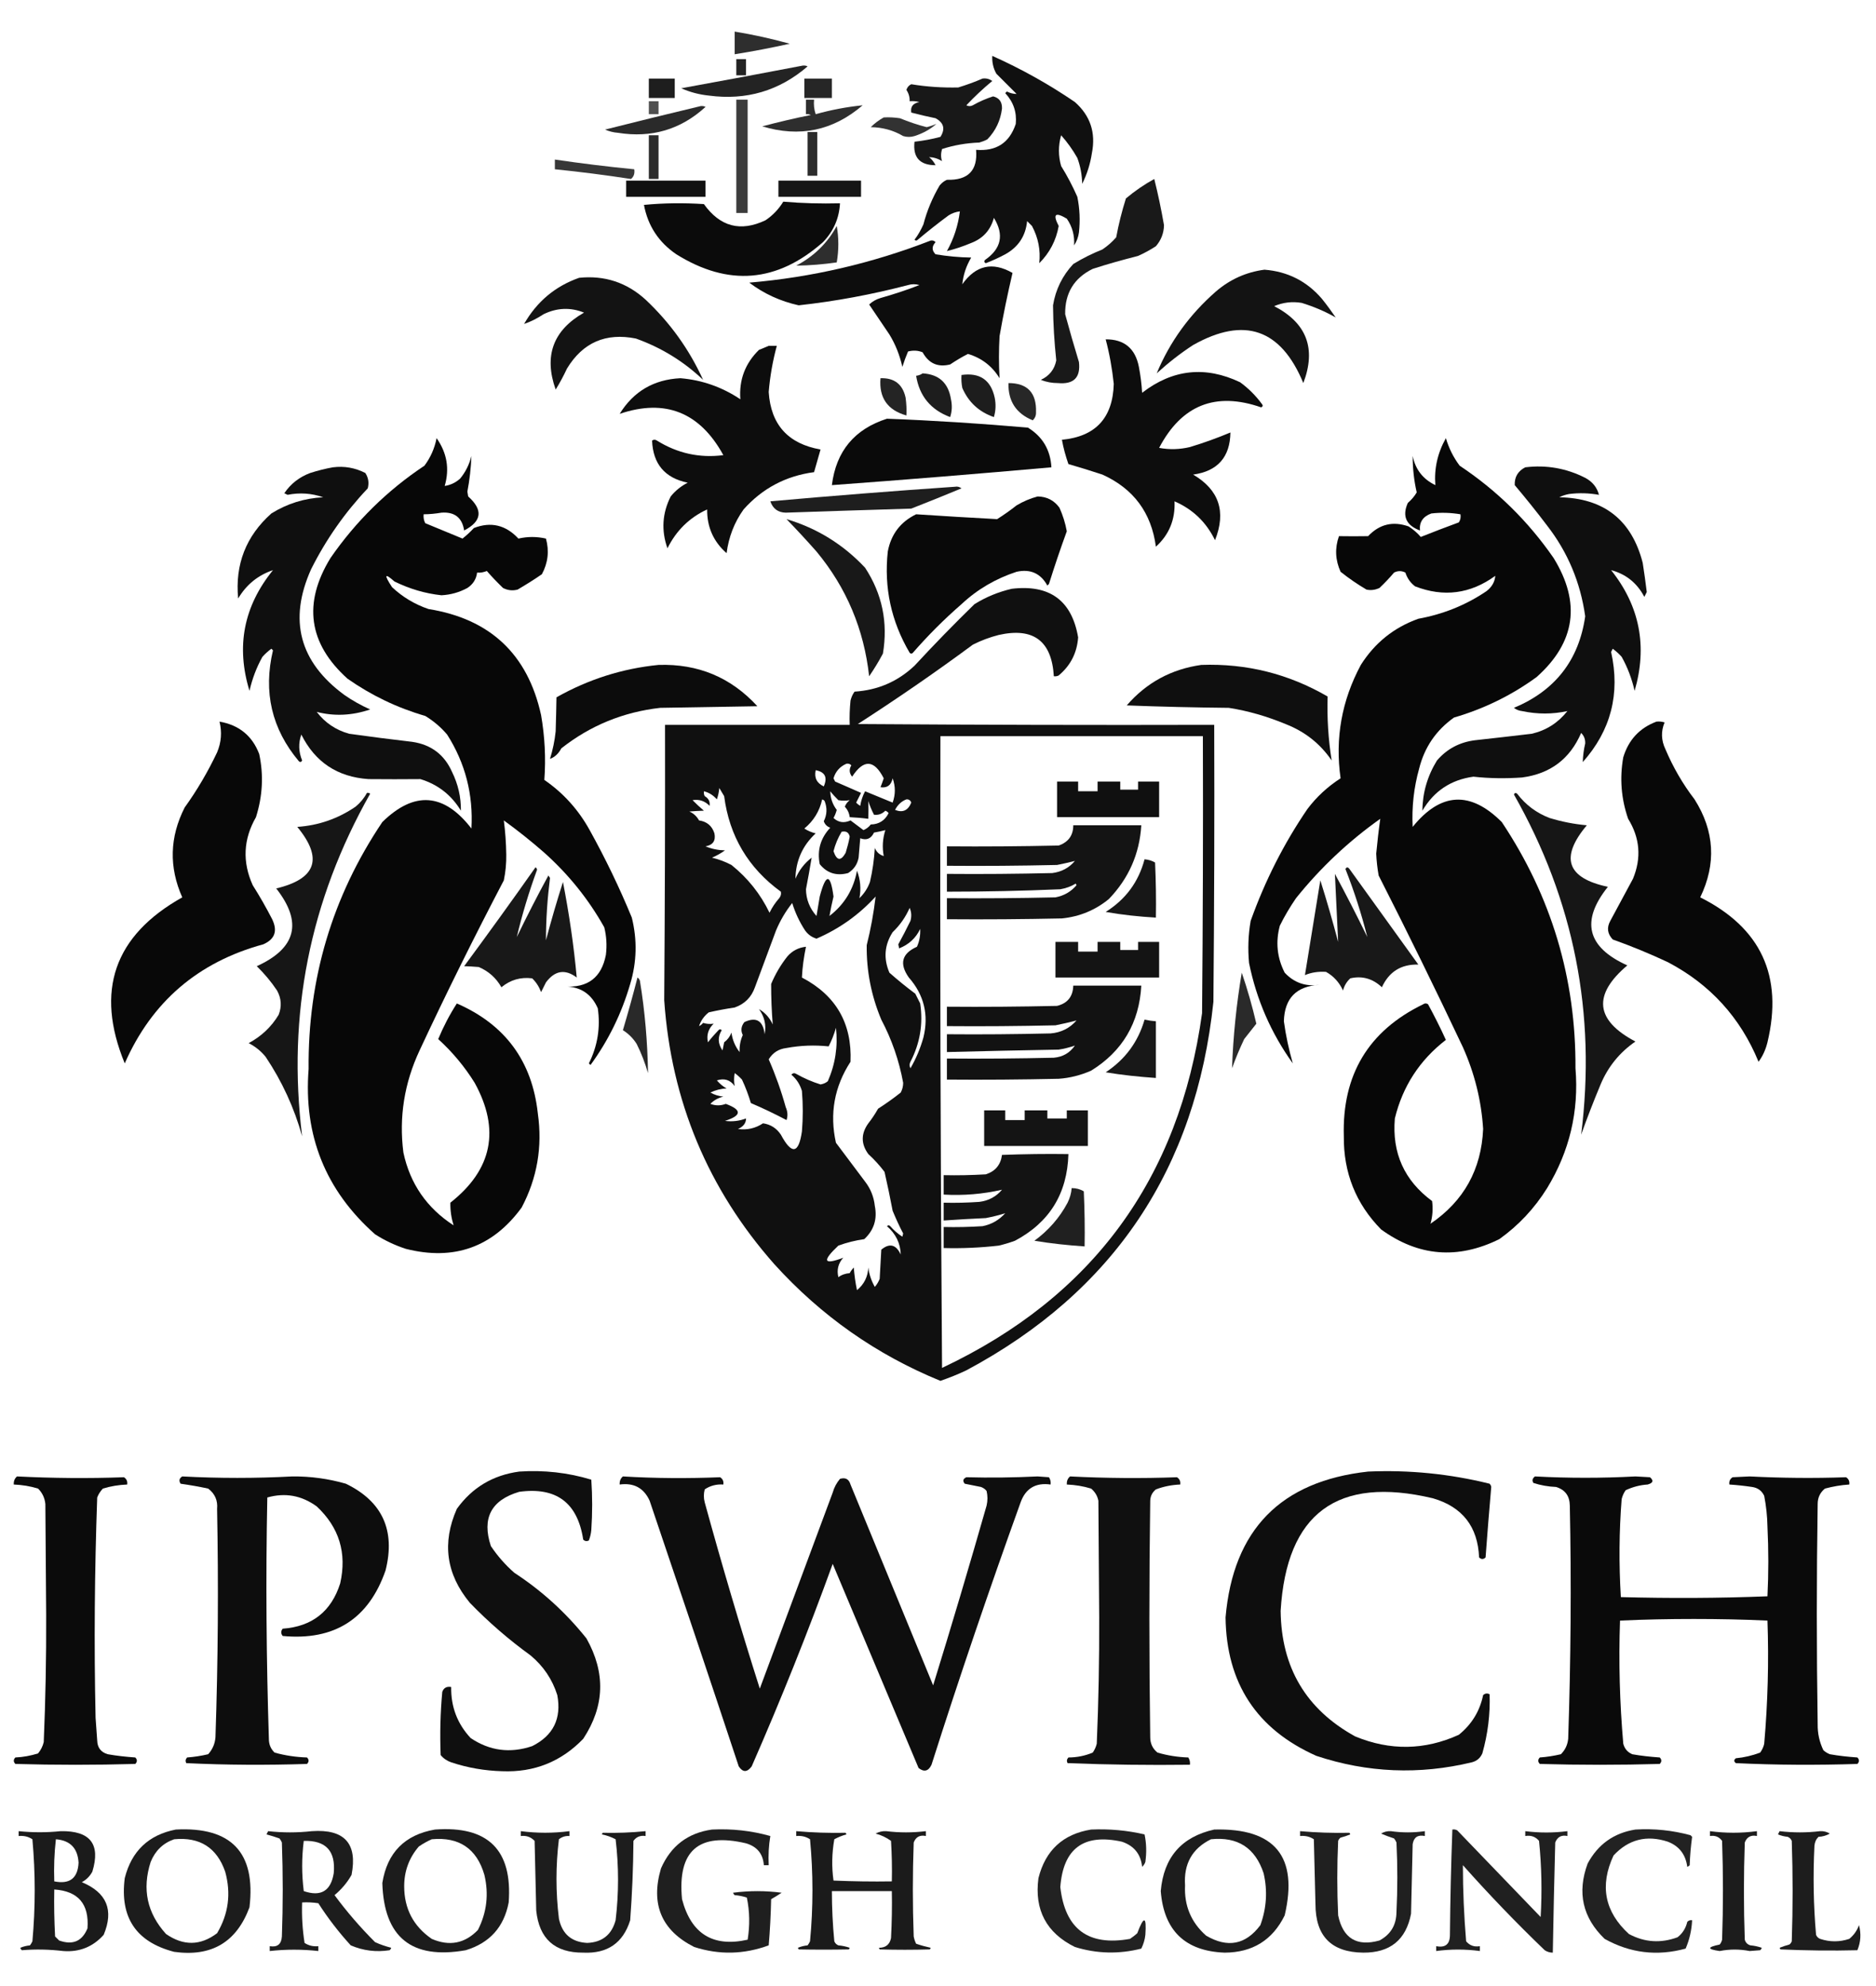
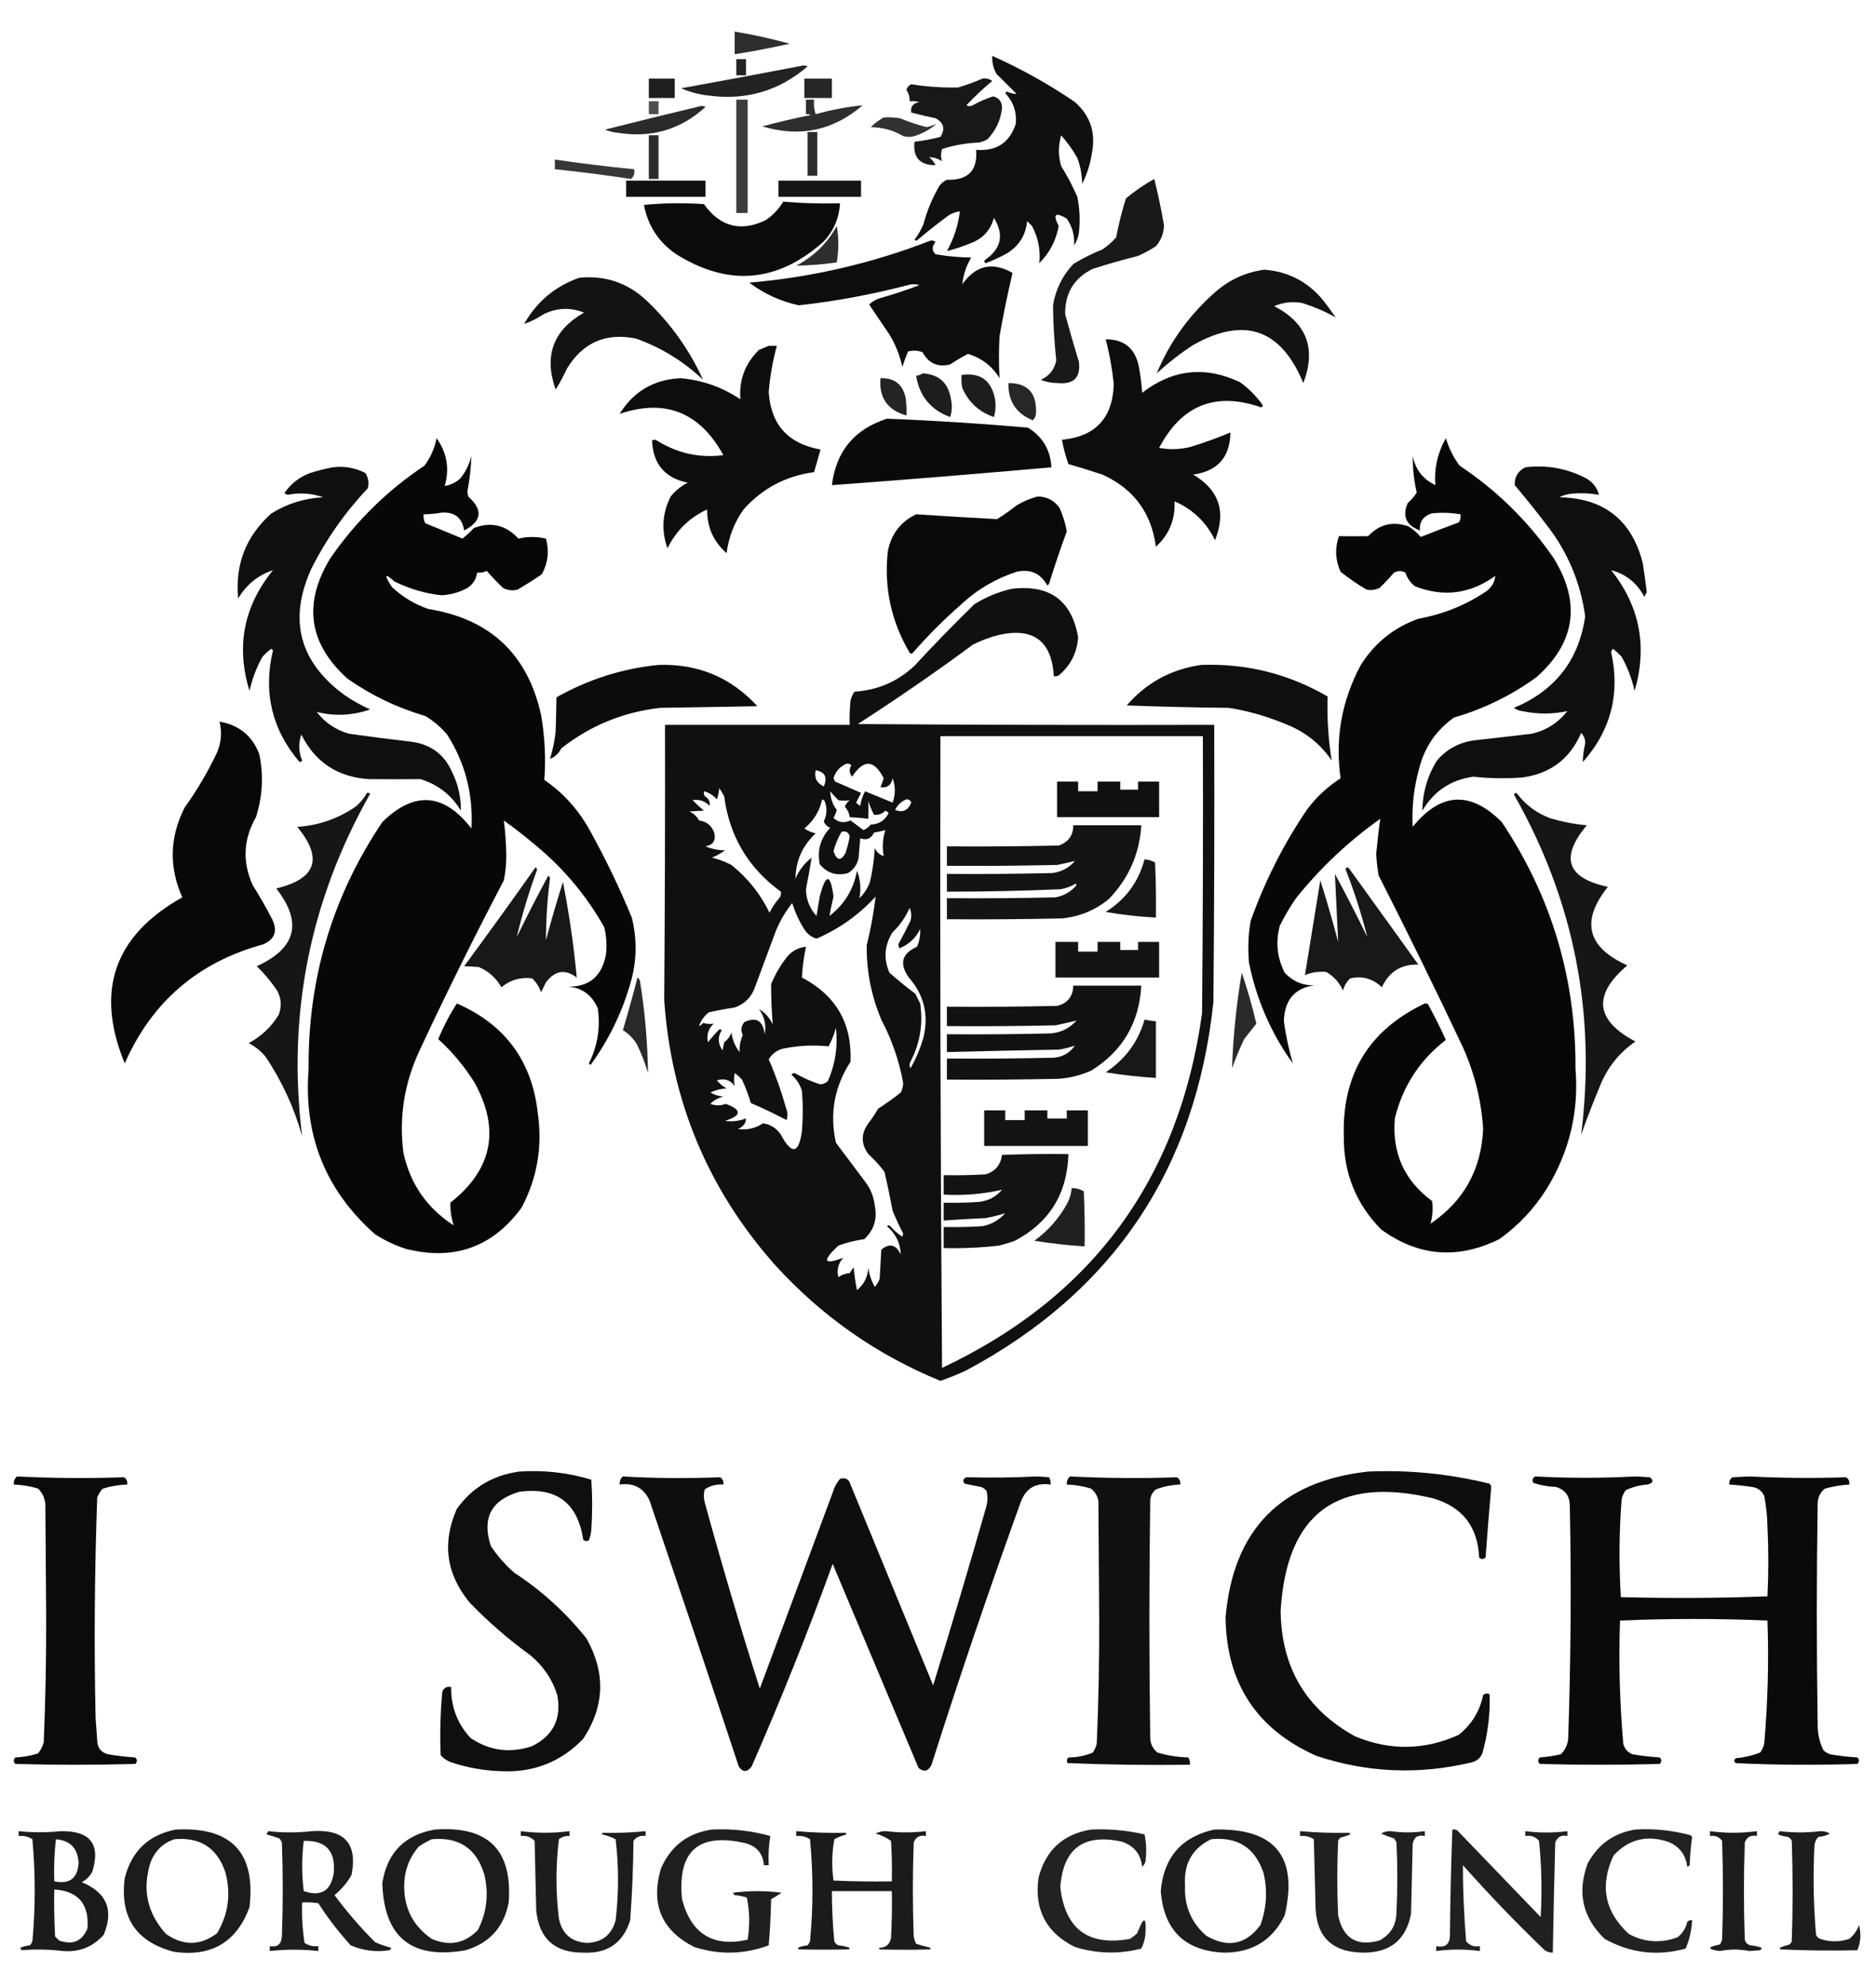
<svg xmlns="http://www.w3.org/2000/svg" version="1.1" id="Layer_1" x="0px" y="0px" viewBox="0 0 1158 1226" style="enable-background:new 0 0 1158 1226;" xml:space="preserve">
  <style type="text/css">
	.st0{opacity:0.818;fill-rule:evenodd;clipRule:evenodd;enable-background:new    ;}
	.st1{opacity:0.937;fill-rule:evenodd;clipRule:evenodd;enable-background:new    ;}
	.st2{opacity:0.86;fill-rule:evenodd;clipRule:evenodd;enable-background:new    ;}
	.st3{opacity:0.862;fill-rule:evenodd;clipRule:evenodd;enable-background:new    ;}
	.st4{opacity:0.879;fill-rule:evenodd;clipRule:evenodd;enable-background:new    ;}
	.st5{opacity:0.85;fill-rule:evenodd;clipRule:evenodd;enable-background:new    ;}
	.st6{opacity:0.904;fill-rule:evenodd;clipRule:evenodd;enable-background:new    ;}
	.st7{opacity:0.762;fill-rule:evenodd;clipRule:evenodd;enable-background:new    ;}
	.st8{opacity:0.817;fill-rule:evenodd;clipRule:evenodd;enable-background:new    ;}
	.st9{opacity:0.684;fill-rule:evenodd;clipRule:evenodd;enable-background:new    ;}
	.st10{opacity:0.834;fill-rule:evenodd;clipRule:evenodd;enable-background:new    ;}
	.st11{opacity:0.801;fill-rule:evenodd;clipRule:evenodd;enable-background:new    ;}
	.st12{opacity:0.825;fill-rule:evenodd;clipRule:evenodd;enable-background:new    ;}
	.st13{opacity:0.827;fill-rule:evenodd;clipRule:evenodd;enable-background:new    ;}
	.st14{opacity:0.785;fill-rule:evenodd;clipRule:evenodd;enable-background:new    ;}
	.st15{opacity:0.902;fill-rule:evenodd;clipRule:evenodd;enable-background:new    ;}
	.st16{opacity:0.932;fill-rule:evenodd;clipRule:evenodd;enable-background:new    ;}
	.st17{opacity:0.911;fill-rule:evenodd;clipRule:evenodd;enable-background:new    ;}
	.st18{opacity:0.956;fill-rule:evenodd;clipRule:evenodd;enable-background:new    ;}
	.st19{opacity:0.947;fill-rule:evenodd;clipRule:evenodd;enable-background:new    ;}
	.st20{opacity:0.925;fill-rule:evenodd;clipRule:evenodd;enable-background:new    ;}
	.st21{opacity:0.922;fill-rule:evenodd;clipRule:evenodd;enable-background:new    ;}
	.st22{opacity:0.946;fill-rule:evenodd;clipRule:evenodd;enable-background:new    ;}
	.st23{opacity:0.886;fill-rule:evenodd;clipRule:evenodd;enable-background:new    ;}
	.st24{opacity:0.883;fill-rule:evenodd;clipRule:evenodd;enable-background:new    ;}
	.st25{opacity:0.858;fill-rule:evenodd;clipRule:evenodd;enable-background:new    ;}
	.st26{opacity:0.845;fill-rule:evenodd;clipRule:evenodd;enable-background:new    ;}
	.st27{opacity:0.96;fill-rule:evenodd;clipRule:evenodd;enable-background:new    ;}
	.st28{opacity:0.97;fill-rule:evenodd;clipRule:evenodd;enable-background:new    ;}
	.st29{opacity:0.969;fill-rule:evenodd;clipRule:evenodd;enable-background:new    ;}
	.st30{opacity:0.94;fill-rule:evenodd;clipRule:evenodd;enable-background:new    ;}
	.st31{opacity:0.941;fill-rule:evenodd;clipRule:evenodd;enable-background:new    ;}
	.st32{opacity:0.88;fill-rule:evenodd;clipRule:evenodd;enable-background:new    ;}
	.st33{opacity:0.964;fill-rule:evenodd;clipRule:evenodd;enable-background:new    ;}
	.st34{opacity:0.906;fill-rule:evenodd;clipRule:evenodd;enable-background:new    ;}
	.st35{opacity:0.934;fill-rule:evenodd;clipRule:evenodd;enable-background:new    ;}
	.st36{opacity:0.951;fill-rule:evenodd;clipRule:evenodd;enable-background:new    ;}
	.st37{opacity:0.965;fill-rule:evenodd;clipRule:evenodd;enable-background:new    ;}
	.st38{opacity:0.913;fill-rule:evenodd;clipRule:evenodd;enable-background:new    ;}
	.st39{opacity:0.914;fill-rule:evenodd;clipRule:evenodd;enable-background:new    ;}
	.st40{opacity:0.92;fill-rule:evenodd;clipRule:evenodd;enable-background:new    ;}
	.st41{opacity:0.908;fill-rule:evenodd;clipRule:evenodd;enable-background:new    ;}
	.st42{opacity:0.903;fill-rule:evenodd;clipRule:evenodd;enable-background:new    ;}
	.st43{opacity:0.919;fill-rule:evenodd;clipRule:evenodd;enable-background:new    ;}
	.st44{opacity:0.836;fill-rule:evenodd;clipRule:evenodd;enable-background:new    ;}
	.st45{opacity:0.926;fill-rule:evenodd;clipRule:evenodd;enable-background:new    ;}
	.st46{opacity:0.921;fill-rule:evenodd;clipRule:evenodd;enable-background:new    ;}
	.st47{opacity:0.872;fill-rule:evenodd;clipRule:evenodd;enable-background:new    ;}
	.st48{opacity:0.944;fill-rule:evenodd;clipRule:evenodd;enable-background:new    ;}
	.st49{opacity:0.936;fill-rule:evenodd;clipRule:evenodd;enable-background:new    ;}
	.st50{opacity:0.959;fill-rule:evenodd;clipRule:evenodd;enable-background:new    ;}
	.st51{opacity:0.887;fill-rule:evenodd;clipRule:evenodd;enable-background:new    ;}
	.st52{opacity:0.877;fill-rule:evenodd;clipRule:evenodd;enable-background:new    ;}
	.st53{opacity:0.866;fill-rule:evenodd;clipRule:evenodd;enable-background:new    ;}
	.st54{opacity:0.885;fill-rule:evenodd;clipRule:evenodd;enable-background:new    ;}
	.st55{opacity:0.865;fill-rule:evenodd;clipRule:evenodd;enable-background:new    ;}
	.st56{opacity:0.892;fill-rule:evenodd;clipRule:evenodd;enable-background:new    ;}
	.st57{opacity:0.884;fill-rule:evenodd;clipRule:evenodd;enable-background:new    ;}
	.st58{opacity:0.891;fill-rule:evenodd;clipRule:evenodd;enable-background:new    ;}
	.st59{opacity:0.873;fill-rule:evenodd;clipRule:evenodd;enable-background:new    ;}
</style>
  <g>
    <path class="st0" d="M453.5,19.5c11.5,1.9,22.8,4.4,34,7.5c-11.3,2.5-22.6,4.7-34,6.5C453.5,28.8,453.5,24.2,453.5,19.5z" />
  </g>
  <g>
    <path class="st1" d="M612.5,34.5c17.9,8,34.9,17.5,51,28.5c9.5,8.4,13,18.9,10.5,31.5c-1,6.7-3,13-6,19c-0.1-5.5-1.1-10.9-3-16   c-2.8-5-6.2-9.7-10-14c-1.8,6.4-1.8,12.7,0,19c3.8,6.1,7.1,12.4,10,19c1.5,7.3,1.8,14.6,1,22c-0.4,2.9-1.4,5.6-3,8   c0.4-6.1-1.1-11.6-4.5-16.5c-7.2-4.3-8.8-2.8-5,4.5c-1.6,9-5.6,16.6-12,23c0.9-8-0.6-15.7-4.5-23c-1-1-2-2-3-3   c-0.9,9.2-5.4,16-13.5,20.5c-3.9,2.1-7.9,3.9-12,5.5c-1-0.5-1.2-1.2-0.5-2c10.1-7,11.9-15.6,5.5-26c-2.1,7.6-6.7,12.7-14,15.5   c-5,2.1-10,3.8-15,5c4.3-7.7,6.9-15.8,8-24.5c-2.5,0.3-4.8,1.1-7,2.5c-6.5,4.8-12.8,9.8-19,15c-0.7,0.7-1.3,0.7-2,0   c2.2-2.9,4-6.1,5.5-9.5c2.2-8.5,5.6-16.5,10-24c1.2-1.5,2.7-2.7,4.5-3.5c13.1,0.4,19.1-5.8,18-18.5c12.5,1,20.6-4.3,24.5-16   c0.7-7.3-1.5-13.6-6.5-19c0.3-0.3,0.7-0.7,1-1c2,1,4,1.5,6,1.5c-4.2-4.2-8.3-8.3-12.5-12.5C613.1,42.1,612.3,38.4,612.5,34.5z" />
  </g>
  <g>
    <path class="st2" d="M454.5,36.5c2,0,4,0,6,0c0,3.3,0,6.7,0,10c-2,0-4,0-6,0C454.5,43.2,454.5,39.8,454.5,36.5z" />
  </g>
  <g>
    <path class="st3" d="M495.5,40.5c1.1-0.1,2.1,0,3,0.5c-17.5,15.1-37.9,21.1-61,18c-5.9-0.6-11.6-2.1-17-4.5   C445.6,49.9,470.6,45.3,495.5,40.5z" />
  </g>
  <g>
    <path class="st4" d="M400.5,48.5c5.3,0,10.7,0,16,0c0,4,0,8,0,12c-5.3,0-10.7,0-16,0C400.5,56.5,400.5,52.5,400.5,48.5z" />
  </g>
  <g>
    <path class="st5" d="M496.5,48.5c5.7,0,11.3,0,17,0c0,4,0,8,0,12c-5.7,0-11.3,0-17,0C496.5,56.5,496.5,52.5,496.5,48.5z" />
  </g>
  <g>
    <path class="st6" d="M606.5,48.5c2.2-0.3,4.2,0.2,6,1.5c-5.7,4.7-11,9.7-16,15c1.3,0.7,2.7,0.7,4,0c4-2.3,8.2-4.1,12.5-5.5   c3.8,0.9,5.6,3.4,5.5,7.5c-0.9,7.4-3.9,13.7-9,19c-1.6,0.9-3.3,1.5-5,2c-7.9,0.3-15.6,1.6-23,4c-0.8,2.7-0.8,5.2,0,7.5   c-2.5-1.6-5.2-2.4-8-2.5c1.7,1.4,3,3,4,5c-9.8,0-14.1-4.9-13-14.5c5.4-0.6,10.8-1.6,16-3c3.1-4.9,2.1-8.7-3-11.5   c-5-1-10-2.2-15-3.5c-0.6-3.6,1-5.7,5-6.5c-2-0.5-4-0.7-6-0.5c0.1-2.5-0.6-4.9-2-7c0.5-1.6,1.5-2.8,3-3.5c9.6,1.6,19.2,2.2,29,2   C596.7,52.4,601.7,50.6,606.5,48.5z" />
  </g>
  <g>
    <path class="st7" d="M454.5,61.5c2.3,0,4.7,0,7,0c0,23.3,0,46.7,0,70c-2.3,0-4.7,0-7,0C454.5,108.2,454.5,84.8,454.5,61.5z" />
  </g>
  <g>
    <path class="st8" d="M497.5,61.5c1.7,0,3.3,0,5,0c-0.3,3.1,0,6.1,1,9c9.6-2.7,19.2-4.5,29-5.5c-18.3,15.7-38.9,20-62,13   c9.9-2.6,19.9-5,30-7c-0.9-0.5-1.9-0.6-3-0.5C497.5,67.5,497.5,64.5,497.5,61.5z" />
  </g>
  <g>
    <path class="st9" d="M400.5,62.5c2,0,4,0,6,0c0,2.7,0,5.3,0,8c-2,0-4,0-6,0C400.5,67.8,400.5,65.2,400.5,62.5z" />
  </g>
  <g>
    <path class="st10" d="M432.5,65.5c1.1-0.1,2.1,0,3,0.5c-15.3,14-33.3,19.3-54,16c-2.8-0.2-5.5-0.9-8-2   C393.2,75,412.9,70.2,432.5,65.5z" />
  </g>
  <g>
    <path class="st11" d="M545.5,72.5c3.3-0.2,6.7,0,10,0.5c5.4,2.2,10.9,4.1,16.5,5.5c2.1-0.5,4.1-1.2,6-2c-3.7,3.3-8.2,5.8-13.5,7.5   c-2.3,0.7-4.7,0.7-7,0c-6.1-3.6-12.8-5.4-20-5.5C539.9,76.1,542.6,74.1,545.5,72.5z" />
  </g>
  <g>
    <path class="st12" d="M498.5,81.5c2,0,4,0,6,0c0,9,0,18,0,27c-2,0-4,0-6,0C498.5,99.5,498.5,90.5,498.5,81.5z" />
  </g>
  <g>
    <path class="st13" d="M400.5,83.5c2,0,4,0,6,0c0,9,0,18,0,27c-2,0-4,0-6,0C400.5,101.5,400.5,92.5,400.5,83.5z" />
  </g>
  <g>
    <path class="st14" d="M342.5,98.5c16.3,2.4,32.6,4.4,49,6c0.4,2.5-0.2,4.5-2,6c-15.6-2.4-31.3-4.4-47-6   C342.5,102.5,342.5,100.5,342.5,98.5z" />
  </g>
  <g>
    <path class="st15" d="M712.5,110.5c2.3,9.2,4.3,18.7,6,28.5c-0.1,5-1.8,9.3-5,13c-3.5,2.3-7.2,4.3-11,6c-9.4,2.4-18.8,5-28,8   c-11.5,5.6-17.2,15-17,28c2.7,9.9,5.5,19.7,8.5,29.5c1.1,9.6-3.2,13.9-13,13c-3.6,0-7.1-0.6-10.5-2c5.2-2.4,8.4-6.4,9.5-12   c-1.2-11.3-1.9-22.6-2-34c1.6-9.8,5.8-18.3,12.5-25.5c5.7-3.5,11.7-6.5,18-9c3.1-2.1,6-4.6,8.5-7.5c1.5-8.1,3.5-16.1,6-24   C700.5,117.9,706.3,113.9,712.5,110.5z" />
  </g>
  <g>
    <path class="st16" d="M386.5,111.5c16.3,0,32.7,0,49,0c0,3.3,0,6.7,0,10c-16.3,0-32.7,0-49,0C386.5,118.2,386.5,114.8,386.5,111.5z   " />
  </g>
  <g>
    <path class="st17" d="M480.5,111.5c17,0,34,0,51,0c0,3.3,0,6.7,0,10c-17,0-34,0-51,0C480.5,118.2,480.5,114.8,480.5,111.5z" />
  </g>
  <g>
    <path class="st18" d="M483.5,124.5c11.6,1,23.3,1.3,35,1c-0.5,9.3-4,17.3-10.5,24c-28.3,25-58.4,27.5-90.5,7.5   c-10.9-7.4-17.6-17.6-20-30.5c12.3-1.2,24.7-1.3,37-0.5c10,14,22.6,17.3,38,10C477,133,480.7,129.1,483.5,124.5z" />
  </g>
  <g>
    <path class="st0" d="M516.5,139.5c1.3,7.4,1.3,14.9,0,22.5c-8.3,1.2-16.7,1.9-25,2C502.3,158.3,510.7,150.2,516.5,139.5z" />
  </g>
  <g>
    <path class="st19" d="M574.5,148.5c1.2-0.2,2.2,0.1,3,1c-2.4,2.6-2.4,5.1,0,7.5c7.3,1.2,14.6,1.9,22,2c-3.1,5.2-4.9,10.7-5.5,16.5   c8.3-11.7,18.6-14.1,31-7c-3,12.8-5.7,25.8-8,39c-0.5,8.7-0.5,17.4,0,26c-4.6-7.5-11.1-12.5-19.5-15c-3.8,1.9-7.4,4.1-11,6.5   c-7.6,1.9-13.2-0.6-17-7.5c-2.9-1.2-5.9-1.3-9-0.5c-1.3,3.1-2.5,6.3-3.5,9.5c-1.6-7.1-4.2-13.8-8-20c-4.2-6.2-8.3-12.3-12.5-18.5   c2-1.9,4.3-3.2,7-4c8.1-2.3,16.1-4.9,24-8c-2.3-0.7-4.7-0.7-7,0c-22.2,5.8-44.7,10-67.5,12.5c-11.2-2.5-21.4-7.1-30.5-14   C501.2,171.2,538.5,162.5,574.5,148.5z" />
  </g>
  <g>
    <path class="st20" d="M780.5,166.5c14.3,1.1,26.2,7.1,35.5,18c3,3.7,5.8,7.6,8.5,11.5c-6.5-3.7-13.5-6.7-21-9c-5.9-1-11.5-0.3-17,2   c20.1,10.4,26.1,26.2,18,47.5c-13.8-33.4-36.4-41.3-68-23.5c-8,5.2-15.5,11.1-22.5,17.5c8.1-19.5,20.3-36.3,36.5-50.5   C759.2,172.5,769.2,168,780.5,166.5z" />
  </g>
  <g>
    <path class="st21" d="M357.5,171.5c15.7-1.6,29.4,2.9,41,13.5c15.2,14.3,27,30.8,35.5,49.5c-12-11.4-25.8-19.9-41.5-25.5   c-18.5-3.7-32.7,2.4-42.5,18.5c-2.1,4.5-4.4,8.8-7,13c-7.4-20.8-1.6-36.6,17.5-47.5c-8.4-3.4-16.8-3-25,1c-3.9,2.6-7.9,4.6-12,6   C331.4,186.2,342.7,176.7,357.5,171.5z" />
  </g>
  <g>
    <path class="st19" d="M682.5,209.5c11.4-0.1,18.3,5.6,20.5,17c1,5.3,1.7,10.6,2,16c18.9-14.6,39.1-16.7,60.5-6.5   c5.2,3.8,9.7,8.3,13.5,13.5c0.7,0.8,0.5,1.5-0.5,2c-28.1-9.8-49.1-1.5-63,25c6.4,1.2,12.7,1,19-0.5c8.6-2.6,16.9-5.6,25-9   c-0.2,15.2-7.9,23.9-23,26c16,9.4,20.5,22.9,13.5,40.5c-5.4-11.1-13.7-19.1-25-24c0.5,11.2-3.3,20.6-11.5,28   c-2.8-21-13.8-35.8-33-44.5c-7-2.3-14-4.5-21-6.5c-1.7-4.9-3.1-9.9-4-15c20.8-2,31.4-13.5,32-34.5   C686.5,227.7,684.9,218.5,682.5,209.5z" />
  </g>
  <g>
    <path class="st22" d="M474.5,213.5c1.7,0,3.3,0,5,0c-2.5,9.3-4.2,18.8-5,28.5c1.3,20.2,12,32,32,35.5c-1.3,4.7-2.7,9.3-4,14   c-17.4,2.3-31.9,10-43.5,23c-5.8,8.1-9.2,17.1-10.5,27c-8.1-7.1-12.1-16.1-12-27c-11,5.1-19.1,13.1-24.5,24c-3.9-11-3.2-21.7,2-32   c2.9-3.6,6.4-6.4,10.5-8.5c-14.1-2.9-21.4-11.5-22-26c1-0.7,2-0.7,3,0c12.7,7.9,26.4,10.9,41,9c-14.5-26.5-35.9-35-64-25.5   c8.6-13.9,21.1-21.2,37.5-22c13.4,1.1,25.8,5.5,37,13c-0.9-12,3-22.2,11.5-30.5C470.6,215.2,472.6,214.3,474.5,213.5z" />
  </g>
  <g>
    <path class="st23" d="M569.5,230.5c10.1,0.6,15.9,5.9,17.5,16c0.8,3.7,0.7,7.4-0.5,11c-12-4.5-19-13-21-25.5   C567.1,231.8,568.4,231.3,569.5,230.5z" />
  </g>
  <g>
    <path class="st24" d="M593.5,231.5c11.2-1.6,18.1,3,20.5,14c0.8,4,0.7,8-0.5,12c-9.2-3.2-15.7-9.2-19.5-18   C593.5,236.9,593.3,234.2,593.5,231.5z" />
  </g>
  <g>
    <path class="st25" d="M543.5,233.5c8.5-0.3,13.7,3.7,15.5,12c0.5,3.7,0.7,7.3,0.5,11C547.8,253.2,542.5,245.5,543.5,233.5z" />
  </g>
  <g>
    <path class="st26" d="M622.5,236.5c11.7,0,17.4,6,17,18c0.1,2-0.6,3.6-2,5C627.2,255.3,622.2,247.6,622.5,236.5z" />
  </g>
  <g>
    <path class="st27" d="M547.5,258.5c29,1.1,58,3,87,5.5c9.1,5.6,13.9,13.8,14.5,24.5c-45.1,4-90.3,7.7-135.5,11   C516.1,278.5,527.5,264.9,547.5,258.5z" />
  </g>
  <g>
    <path class="st28" d="M269.5,270.5c6.4,9.1,8.1,18.9,5,29.5c3.5-0.5,6.7-2,9.5-4.5c3.4-4.1,5.7-8.8,7-14c-0.3,7.4-1.1,14.7-2.5,22   c0.2,1,0.3,2,0.5,3c9.3,8.3,8.5,15.3-2.5,21c-1.2-7.9-5.9-11.6-14-11c-3.6,0.6-7.3,1-11,1c-0.2,2,0.1,3.8,1,5.5   c7.7,3.2,15.3,6.3,23,9.5c2.5-2,4.8-4.1,7-6.5c10.5-4.1,19.7-1.9,27.5,6.5c5.7-1.3,11.3-1.3,17,0c2.1,7.6,1.3,14.9-2.5,22   c-4.9,3.4-9.9,6.5-15,9.5c-3.1,0.8-6.1,0.5-9-1c-3.5-3.4-6.9-6.9-10-10.5c-1.9,0.8-3.9,1.2-6,1c-0.5,4-2.5,7.2-6,9.5   c-5,2.7-10.3,4.2-16,4.5c-10.2-1.1-19.8-4-29-8.5c-6.1-5.4-6.6-4.3-1.5,3.5c6.5,6.1,14,10.6,22.5,13.5c38.1,6.1,61.3,28,69.5,65.5   c2.3,13.3,3,26.6,2,40c11.8,8.1,21.1,18.5,28,31c9.7,17.5,18.4,35.5,26,54c3.4,13.7,3.1,27.4-1,41c-5.3,18.2-13.4,34.8-24.5,50   c-0.3-0.3-0.7-0.7-1-1c5.4-10.8,7.2-22.2,5.5-34c-3.9-8.9-10.7-13.4-20.5-13.5c14.3,1,22.8-5.5,25.5-19.5c0.7-5.7,0.4-11.4-1-17   c-9.8-17.5-22.3-33-37.5-46.5c-7.9-6.9-16.1-13.4-24.5-19.5c0.9,6.9,1.4,13.9,1.5,21c0.1,5.4-0.4,10.7-1.5,16   c-18.1,34.6-35.5,69.6-52,105c-9.4,20.1-12.8,41.1-10,63c4.1,19.3,14.5,34.3,31,45c-1.4-4.5-2.1-9.1-2-14   c25.9-20.4,30.9-45.1,15-74c-6.2-10-13.7-19-22.5-27c3.2-7.7,7-15,11.5-22c29.8,13,46.5,35.6,50,68c2.9,20.5-0.4,39.8-10,58   c-17.9,24.5-41.8,33-71.5,25.5c-6.7-2.2-13.1-5.2-19-9c-30.6-27.1-44.2-61.1-41-102c-0.5-55.7,14.6-106.5,45.5-152.5   c19.7-19.3,38-18,55,4c1.2-21-3.8-40.4-15-58c-3.9-4.6-8.4-8.4-13.5-11.5c-17.3-5-33.3-12.7-48-23c-24.1-21.7-27.6-46.6-10.5-74.5   c15.7-22.7,35-41.7,58-57C265.8,282.4,268.3,276.7,269.5,270.5z" />
  </g>
  <g>
    <path class="st29" d="M892.5,270.5c1.8,6.1,4.6,11.8,8.5,17c23,15.3,42.3,34.3,58,57c17,27.6,13.5,52.1-10.5,73.5   c-15.5,11.3-32.5,19.6-51,25c-11,7.8-18.2,18.3-21.5,31.5c-3.3,11.8-4.6,23.8-4,36c17.3-21.4,35.6-22.4,55-3   c30.6,45.9,45.8,96.5,45.5,152c2.2,26.7-3.7,51.3-17.5,74c-7.8,12.5-17.6,23-29.5,31.5c-25.7,12.7-50,10.7-73-6   c-15.6-15.9-23.2-35-23-57.5c-1.1-37.9,15.2-65.1,49-81.5c1-0.7,2-0.7,3,0c3.9,7.2,7.6,14.5,11,22c-16.2,12.5-26.7,28.7-31.5,48.5   c-1.8,21.3,5.8,38.3,23,51c0.6,4.8,0.3,9.5-1,14c20.6-14,31.4-33.5,32.5-58.5c-1.1-17.6-5.3-34.4-12.5-50.5   c-16.8-35.6-34.2-71-52-106c-0.8-4.5-1.3-9-1.5-13.5c0.7-7.3,1.5-14.4,2.5-21.5c-19.6,13.9-36.9,30.2-52,49   c-3.7,5.4-7.1,11.1-10,17c-2.7,10.1-1.7,19.8,3,29c5.8,6.2,12.9,8.7,21.5,7.5c-14.3,0.8-21.6,8.3-22,22.5c1.2,8.9,3.1,17.5,5.5,26   c-13.4-18.7-22.4-39.3-27-62c-0.8-8.7-0.5-17.4,1-26c8.8-24.6,20.4-47.6,35-69c5.7-7.6,12.6-13.9,20.5-19c-3.5-24.7,0.7-48,12.5-70   c8.6-13.6,20.4-23.1,35.5-28.5c15.3-2.8,29.3-8.4,42-17c3.3-2.5,5.2-5.7,5.5-9.5c-15.4,11.2-31.9,13.3-49.5,6.5   c-2.9-2.2-4.9-5.1-6-8.5c-2.3-1.2-4.7-1.2-7,0c-2.8,3.3-5.8,6.5-9,9.5c-2.6,1.2-5.2,1.6-8,1c-5.6-3.3-11-7-16-11   c-3.3-7.3-3.6-14.6-1-22c6,0.1,12,0.1,18,0c7-7.4,15.3-9.4,25-6c2.9,1.9,5.4,4,7.5,6.5c7.8-3.1,15.6-6.1,23.5-9c1-1.5,1.3-3.2,1-5   c-6-1-12-1.2-18-0.5c-5.2,1.9-7.5,5.4-7,10.5c-8.6-3.2-11.1-8.9-7.5-17c2.2-1.9,4.1-4.1,5.5-6.5c-1.7-7.4-2.5-14.9-2.5-22.5   c1.7,8.3,6.3,14.3,14,18C885.2,289.4,887.3,279.8,892.5,270.5z" />
  </g>
  <g>
    <path class="st30" d="M205.5,288.5c7.1-0.9,13.7,0.3,20,3.5c1.9,2.9,2.4,6.1,1.5,9.5c-14.1,14.9-25.8,31.6-35,50   c-14,31.3-7.2,57.1,20.5,77.5c5,3.5,10.4,6.5,16,9c-11.2,3.8-22.2,4.3-33,1.5c5.1,6.7,11.8,11.2,20,13.5c13,1.8,26,3.5,39,5   c11.6,1.7,19.8,7.9,24.5,18.5c3.8,7.7,5.6,15.7,5.5,24c-5.9-9.7-14.2-16.2-25-19.5c-10.7,0.1-21.3,0.1-32,0   c-19.2-1.3-33-10.5-41.5-27.5c-1.9,5.3-1.7,10.6,0.5,16c-0.5,1-1.2,1.2-2,0.5c-16.8-20-22.1-42.8-16-68.5c-0.3-0.3-0.7-0.7-1-1   c-2,1.5-3.8,3.1-5.5,5c-3.7,6.6-6.3,13.6-8,21c-8.4-27.4-3.6-52.2,14.5-74.5c-9.2,3.1-16.4,8.9-21.5,17.5   c-2-21.1,4.9-38.6,20.5-52.5c9.8-6.1,20.4-9.4,32-10c-7.2-2.5-14.5-3-22-1.5c-0.7-0.3-1.3-0.7-2-1c3.9-5.8,9.3-10,16-12.5   C196.2,290.5,200.9,289.3,205.5,288.5z" />
  </g>
  <g>
    <path class="st31" d="M941.5,288.5c13-1.6,25.4,0.6,37,6.5c4.5,2.4,7.3,5.9,8.5,10.5c-6.1-1.1-12.3-1.3-18.5-0.5   c-2.1,0.4-4.1,1-6,2c27.5,0.5,44.7,14,51.5,40.5c0.9,6,1.8,12,2.5,18c-0.5,1-1,2-1.5,3c-4.5-8.6-11.4-14.1-20.5-16.5   c17.7,22.2,22.5,47.1,14.5,74.5c-1.7-7.4-4.3-14.4-8-21c-1.7-1.9-3.5-3.5-5.5-5c-0.3,0.7-0.7,1.3-1,2c5.7,25.8-0.1,48.4-17.5,68   c0.1-3.8,0.6-7.7,1.5-11.5c0.1-2.6-0.7-4.7-2.5-6.5c-6.9,16-19,25.2-36.5,27.5c-10,0.7-20,0.6-30-0.5c-13.9,1.9-24.4,8.9-31.5,21   c0.1-11.1,3.1-21.4,9-31c6.2-7.2,14-11.3,23.5-12.5c11.7-1.3,23.3-2.6,35-4c9-2.1,16.3-6.8,22-14c-9.2,2-18.6,2-28,0   c-1.9-0.2-3.6-0.9-5-2c25.4-10.6,40.1-29.4,44-56.5c-2.9-20.8-10.7-39.5-23.5-56c-6.4-8.5-13.1-16.8-20-25   C934.8,294.5,937,290.8,941.5,288.5z" />
  </g>
  <g>
-     <path class="st32" d="M589.5,300.5c1.5-0.3,2.8,0.1,4,1c-10.3,4.3-20.6,8.4-31,12.5c-25.8,0.8-51.7,1.6-77.5,2.5   c-4.7-0.1-7.9-2.4-9.5-7C513.6,306.1,551.6,303.1,589.5,300.5z" />
-   </g>
+     </g>
  <g>
    <path class="st33" d="M640.5,306.5c5.7,0.1,10.2,2.4,13.5,7c2.1,4.7,3.6,9.5,4.5,14.5c-3.9,10.7-7.6,21.6-11,32.5   c-0.3,0.3-0.7,0.7-1,1c-4.1-7.5-10.5-10.4-19-8.5c-12.8,4.2-24.2,10.8-34,20c-10.7,9.3-20.7,19.3-30,30c-0.7,0.7-1.3,0.7-2,0   c-11.4-19.4-15.9-40.2-13.5-62.5c2-10.6,7.8-18.3,17.5-23c16.6,1.1,33.3,2.1,50,3c4.1-2.6,8.1-5.4,12-8.5   C631.7,309.5,636,307.7,640.5,306.5z" />
  </g>
  <g>
-     <path class="st34" d="M485.5,320.5c18.8,5.6,35,15.6,48.5,30c10.6,16.2,14.2,33.9,11,53c-2.6,4.9-5.4,9.5-8.5,14   c-3.2-29-14-54.7-32.5-77C497.9,333.6,491.8,327,485.5,320.5z" />
-   </g>
+     </g>
  <g>
    <path class="st35" d="M624.5,363.5c23.4-2.8,37.1,7.2,41,30c-0.7,9.6-4.7,17.4-12,23.5c-0.9,0.5-1.9,0.6-3,0.5   c-1.3-21.8-12.6-30.3-34-25.5c-5.5,1.4-10.9,3.4-16,6c-23.1,17.1-46.8,33.4-71,49c73.3,0.5,146.7,0.7,220,0.5c0.2,57,0,114-0.5,171   c-10.8,103-61.6,178.9-152.5,227.5c-5.2,2.5-10.6,4.6-16,6.5c-39.6-16.2-73.7-40.2-102.5-72c-41-46.4-63.7-100.8-68-163   c0.4-56.7,0.6-113.3,0.5-170c38,0,76,0,114,0c-0.2-5,0-10,0.5-15c0.5-2,1.3-3.9,2.5-5.5c14.3-0.9,26.6-6.2,37-16   c12-13,24.4-25.7,37-38C608.7,368.5,616.4,365.4,624.5,363.5z M580.5,454.5c54,0,108,0,162,0c0.2,57,0,114-0.5,171   c-14.1,102.2-67.6,175.2-160.5,219C580.5,714.5,580.2,584.5,580.5,454.5z M522.5,471.5c1.2-0.2,2.2,0.1,3,1c-1.5,2.5-1.3,4.8,0.5,7   c7.1-10.9,13.6-10.6,19.5,1c-0.6,1.9-1.3,3.7-2,5.5c4.1,0.6,6.6-1.2,7.5-5.5c1.8,5,1.8,10,0,15c-5.7-2.3-11.3-4.7-17-7   c-1.5,2.8-2.5,5.8-3,9c-0.9-0.5-1.8-1.2-2.5-2c1-2,2-4,3-6c-5.3-2.3-10.6-4.7-16-7c-0.3-0.7-0.7-1.3-1-2   C515.8,476.2,518.5,473.2,522.5,471.5z M503.5,475.5c5.8,1.1,7.4,4.4,5,10C504.2,483.5,502.5,480.2,503.5,475.5z M434.5,488.5   c3.2,0.8,5.8,2.5,8,5c0.8-2.3,1.3-4.6,1.5-7c1,1.7,2,3.3,3,5c3.2,24.7,14.9,44.4,35,59c0.3,1.4,0,2.7-1,4c-2.4,2.7-4.4,5.7-6,9   c-5.6-11.6-13.4-21.4-23.5-29.5c-3.8-2-7.8-3.5-12-4.5c2.8-1.2,5.5-2.7,8-4.5c-4.2-0.1-8.2-0.9-12-2.5c4.6-0.8,6.4-3.5,5.5-8   c-1.5-4.7-4.7-7.3-9.5-8c-1.4-2.5-3.4-4.4-6-5.5c3.2-0.3,6.2-0.4,9-0.5c-2.5-2.1-4.8-4.3-7-6.5c4.1-0.7,7.6,0.5,10.5,3.5   c0.4-2.6-0.6-4.6-3-6C434.5,490.6,434.4,489.6,434.5,488.5z M512.5,488.5c1.5,1.9,3.2,3.7,5,5.5c2.4,0.4,4.7,0.4,7,0   c-1.4,1.1-2.4,2.4-3,4c1.7,1.9,2.7,4,3,6.5c3.8,0.2,7.7,0.5,11.5,1c0.1-3.7,0.1-7.3,0-11c0.9,3,2.1,5.8,3.5,8.5   c2.7,0.3,5-0.5,7-2.5c0.8,0.3,1.5,0.8,2,1.5c-2.2,4.5-5.9,6.9-11,7c-1.2,1.6-2.7,2.7-4.5,3.5c-2.7-2-5.3-4-8-6   c-4,1.8-7.5,1.3-10.5-1.5c0.9-1.6,1.5-3.2,2-5C513.9,496.6,512.6,492.8,512.5,488.5z M546.5,512.5c-1.7,5.3-2,10.7-1,16   c-2.6-0.8-4.4-2.4-5.5-5c-0.4,7.1-1.4,14.1-3,21c-1.4,3.9-3.6,7.2-6.5,10c1.1-5.8,0.6-11.5-1.5-17c-2.1,11.5-7.7,20.8-17,28   c0.7-3.9,1.5-7.9,2.5-12c-1.9-14.4-4.7-14.4-8.5,0c-0.7,4-1.3,8-2,12c-4.2-4.7-6.4-10.2-6.5-16.5c1.3-6.5,2.4-13,3.5-19.5   c-4.5,3.5-7.8,7.8-10,13c0.2-11,4.3-20.4,12.5-28c-2.5-0.6-4.9-1.6-7-3c5.7-4.7,9.4-10.7,11-18c0.6,0.2,1.1,0.5,1.5,1   c1.7,4.3,1.5,8.5-0.5,12.5c0.7,2,2,3.3,4,4c-6,6.4-8.2,13.9-6.5,22.5c4.5,5.6,10.4,7.4,17.5,5.5c3.5-2.2,5.7-5.3,6.5-9.5   c0.3-4,0.7-8,1-12c3.8,1.5,6.7,0.3,8.5-3.5C541.9,513.6,544.2,513.1,546.5,512.5z M559.5,493.5c1.5-0.1,2.5,0.6,3,2   c-2,4.9-5.3,6.4-10,4.5C554.1,496.9,556.4,494.7,559.5,493.5z M519.5,513.5c2.8-0.6,4.4,0.4,5,3c-0.6,3.4-1.5,6.7-2.5,10   c-3,5.3-5.5,4.9-7.5-1C515.6,521.2,517.3,517.2,519.5,513.5z M540.5,553.5c-1.2,10.1-3,20.1-5.5,30c-0.2,15.9,2.8,31.2,9,46   c6.5,12.3,11,25.3,13.5,39c0,2.1-0.5,4.1-1.5,6c-4.5,3.6-9.2,6.9-14,10c-1.8,3.2-3.8,6.2-6,9c-4.6,6.4-4.6,12.7,0,19   c3.7,3.4,7,7,10,11c1.8,8,3.5,16,5,24c2,4.8,4.1,9.5,6.5,14c-0.2,0.7-0.3,1.3-0.5,2c-2.8-1.8-5.3-4-7.5-6.5c-0.7-0.7-1.3-0.7-2,0   c5.4,4.7,8.3,10.5,8.5,17.5c-2.9-6.2-6.9-7.2-12-3c-0.3,6-0.7,12-1,18c-0.7,1.8-1.7,3.5-3,5c-2.1-3.7-3.5-7.7-4-12   c-0.3,5.7-2.6,10.4-7,14c-1-4.6-1.6-9.3-2-14c-1,1.1-1.8,2.2-2.5,3.5c-2.6,0.2-5,1-7,2.5c-1.1-4.5-0.1-8.5,3-12   c-12.2,4.6-13.2,2.1-3-7.5c5.2-1.9,10.5-3.2,16-4c6-5.6,8.1-12.4,6.5-20.5c-0.6-5.6-2.6-10.6-6-15c-6-8-12-16-18-24   c-4-17.9-1-34.6,9-50c1-23.7-9-41-30-52c0.3-6.4,1.2-12.7,2.5-19c-4.6,0.5-8.5,2.5-11.5,6c-4.1,5.2-7.4,10.8-10,17   c0,8.4,0.3,16.7,1,25c-2-4.3-4.8-7.4-8.5-9.5c3.4,4.7,4.6,9.8,3.5,15.5c-1-8.4-5.2-10.9-12.5-7.5c-2,2.5-2.4,5.2-1,8   c-1.5,3.3-2.1,6.8-2,10.5c-2.7-3.5-4.4-7.5-5-12c-0.9,2.4-2.4,4.4-4.5,6c-0.3,1.7-0.7,3.3-1,5c-2.9-4.1-3.1-8.3-0.5-12.5   c-0.7-0.7-1.3-0.7-2,0c-2.3,2.4-4.5,4.9-6.5,7.5c-1-4.5,0.2-8.3,3.5-11.5c-2.2,0.3-4.4,0.2-6.5-0.5c-0.7,0.9-1.5,1.5-2.5,2   c1.1-3.4,3.1-6.2,6-8.5c5.3-1.2,10.6-2.2,16-3c6.2-2.2,10.3-6.3,12.5-12.5c4.3-11.7,8.7-23.3,13-35c2.6-6.2,5.9-11.8,10-17   c1.9,6.1,4.5,11.7,8,17c1.8,2.5,4.1,4.1,7,5C518.1,573.4,530.3,564.7,540.5,553.5z M561.5,560.5c1.1,2.5,1.3,5.1,0.5,8   c-2.4,4.9-4.9,9.8-7.5,14.5c0.2,0.8,0.3,1.7,0.5,2.5c5.9-2.3,10.3-6.3,13-12c0.2,3.8-0.4,7.5-2,11c-9.4,4.2-11,10.5-5,19   c9.4,10.7,12.4,23.1,9,37c-1.9,6.7-4.5,13-8,19c-0.7-1.3-0.7-2.7,0-4c5.9-11.4,7.9-23.4,6-36c-1-2-2-4-3-6c-5.5-4.1-10.8-8.4-16-13   c-3.7-8.7-3.1-17,2-25C555.5,571.2,559,566.2,561.5,560.5z M438.5,681.5c2.1-2.2,4.8-3.7,8-4.5c-2.9-0.3-5.5-1.1-8-2.5   c3.1-1.5,6.5-2.4,10-2.5c-2.3-1.3-4.3-3-6-5c4.6-1.5,8.3-0.3,11,3.5c-0.5-2.5-0.5-5.2,0-8c1.6,1.1,3.1,2.5,4.5,4   c2.2,4.7,4,9.5,5.5,14.5c7.5,3.2,14.8,6.7,22,10.5c0.9-2.6,0.7-5.3-0.5-8c-2.8-10.1-6.3-19.9-10.5-29.5c2.5-4.1,6.1-6.4,11-7   c8.6-1.6,17.3-1.9,26-1c1.9-3.7,3.4-7.5,4.5-11.5c1.3,11.5-0.4,22.5-5,33c-1.3,1.1-2.8,1.7-4.5,2c-5.2-1.6-10.2-3.8-15-6.5   c-1.1-0.7-2.1-0.6-3,0.5c3.2,2.7,5.3,6,6.5,10c0.7,8.3,0.7,16.7,0,25c-2,13.9-6.3,14.5-13,2c-2.7-4-6.3-6.3-11-7   c-4.7,3.1-9.9,4.3-15.5,3.5c3.3-1.4,5-3.6,5-6.5c-4.2,1.6-8.6,2.1-13,1.5c10.4-3.3,10.6-6.8,0.5-10.5   C444.8,682.7,441.7,682.7,438.5,681.5z" />
  </g>
  <g>
    <path class="st36" d="M406.5,410.5c24.4-0.8,44.7,7.7,61,25.5c-20,0.3-40,0.7-60,1c-22.8,2.6-43.1,10.9-61,25   c-1.8,3.4-4.2,5.5-7,6.5c1.7-5.5,2.9-11.2,3.5-17c0.2-7.1,0.4-14.1,0.5-21C363.2,419.4,384.2,412.7,406.5,410.5z" />
  </g>
  <g>
    <path class="st31" d="M741.5,410.5c27.9-1,53.9,5.5,78,19.5c-0.4,13.2,0.4,26.3,2.5,39.5c-7.1-10.4-16.6-17.9-28.5-22.5   c-11.3-4.7-22.9-8.1-35-10c-21-0.2-42-0.7-63-1.5C707.7,421.4,723.1,413.1,741.5,410.5z" />
  </g>
  <g>
    <path class="st37" d="M135.5,445.5c12,2.1,20.2,8.7,24.5,20c2.8,13,2.1,26-2,39c-7.8,13.6-8.5,27.6-2,42c4.3,6.8,8.3,13.8,12,21   c3.5,7.3,1.6,12.4-5.5,15.5c-40.3,11-68.8,35.5-85.5,73.5c-18.4-44.7-6.6-78.9,35.5-102.5c-8.3-18.7-7.8-37.2,1.5-55.5   c7.7-10.7,14.3-22,20-34C136.6,458.3,137.1,452,135.5,445.5z" />
  </g>
  <g>
-     <path class="st37" d="M1022.5,445.5c1.7-0.2,3.4,0,5,0.5c-2.3,5.5-2.1,11,0.5,16.5c4.7,11.1,10.7,21.5,18,31   c12.4,19.6,13.5,39.8,3.5,60.5c37.5,18.8,51.3,48.6,41.5,89.5c-1.1,4.5-2.9,8.5-5.5,12c-11.2-27.3-29.9-47.8-56-61.5   c-11.1-5.2-22.5-9.9-34-14c-3.3-3.5-3.8-7.3-1.5-11.5c4.7-8.7,9.3-17.3,14-26c5.3-12.8,4.3-25.2-3-37c-4.3-12.4-5.3-25.1-3-38   C1005.3,456.7,1012.1,449.4,1022.5,445.5z" />
-   </g>
+     </g>
  <g>
    <path class="st35" d="M652.5,482.5c4.3,0,8.7,0,13,0c0,2,0,4,0,6c4,0,8,0,12,0c0-2,0-4,0-6c4.7,0,9.3,0,14,0c0,1.7,0,3.3,0,5   c3.7,0,7.3,0,11,0c0-1.7,0-3.3,0-5c4.3,0,8.7,0,13,0c0,7.3,0,14.7,0,22c-21,0-42,0-63,0C652.5,497.2,652.5,489.8,652.5,482.5z" />
  </g>
  <g>
    <path class="st38" d="M226.5,489.5c0.7-0.1,1.4,0,2,0.5c-37.3,66-51.3,136.5-42,211.5c-4.9-17.6-12.4-33.9-22.5-49   c-2.9-3.6-6.4-6.4-10.5-8.5c7.8-4.2,14-10,18.5-17.5c2-5.1,1.7-10.1-1-15c-3.6-5.4-7.8-10.4-12.5-15c24.4-11.1,28.4-27.1,12-48   c24.7-5.9,29.1-18.5,13-38c13.2-0.9,25.2-5.1,36-12.5C222.4,495.6,224.8,492.7,226.5,489.5z" />
  </g>
  <g>
    <path class="st39" d="M934.5,490.5c0.4-1,1.1-1.2,2-0.5c5.2,6.9,11.9,11.9,20,15c7.5,2.3,15.2,3.8,23,4.5   c-16.7,19.9-12.4,32.6,13,38c-16.9,21.1-12.9,37.3,12,48.5c-21.5,18.2-19.8,33.9,5,47c-9.7,6.7-16.9,15.5-21.5,26.5   c-4.3,10.3-8.3,20.6-12,31C985.4,625.8,971.6,555.8,934.5,490.5z" />
  </g>
  <g>
    <path class="st40" d="M663.5,531.5c-3.6,0.9-7.3,1.8-11,2.5c-22.7,0.5-45.3,0.7-68,0.5c0-4,0-8,0-12c23,0.2,46,0,69-0.5   c6-2.1,9-6.3,9-12.5c14,0,28,0,42,0c-1.1,17.7-7.8,32.8-20,45.5c-8.4,6.9-18.1,10.9-29,12c-23.7,0.5-47.3,0.7-71,0.5   c0-4.3,0-8.7,0-13c22.3,0.2,44.7,0,67-0.5c5.3-1,9.6-3.5,13-7.5c-0.2-0.3-0.3-0.7-0.5-1c-2.9,1.8-6.1,2.9-9.5,3.5   c-23.3,1-46.7,1.5-70,1.5c0-3.7,0-7.3,0-11c21.7,0.2,43.3,0,65-0.5C655.2,538.3,659.9,535.8,663.5,531.5z" />
  </g>
  <g>
    <path class="st41" d="M706.5,530.5c2.3,0.2,4.5,0.8,6.5,2c0.5,11.3,0.7,22.7,0.5,34c-10.5-0.6-20.8-1.7-31-3.5   C694.8,555.3,702.8,544.5,706.5,530.5z" />
  </g>
  <g>
    <path class="st42" d="M330.5,535.5c0.6,0.2,0.9,0.7,1,1.5c-5,13.7-9.2,27.5-12.5,41.5c6.2-12.8,12.7-25.5,19.5-38   c0.3,0.5,0.7,1,1,1.5c-1.6,12.8-2.5,25.6-2.5,38.5c3.2-12.1,6.7-24.1,10.5-36c3.8,19.6,6.7,39.2,8.5,59c-7.1-5.4-13.5-4.4-19,3   c-1,2-2,4-3,6c-1.2-3.2-3-6.1-5.5-8.5c-7.1-0.9-13.4,0.9-19,5.5c-3.3-5.8-7.9-9.9-14-12.5c-3.2-0.3-6.2-0.4-9-0.5   C301.4,576.3,316.1,556,330.5,535.5z" />
  </g>
  <g>
    <path class="st42" d="M830.5,536.5c0.7-1.3,1.5-1.3,2.5,0c14.2,19.7,28.3,39.3,42.5,59c-10.6-0.3-18.1,4.4-22.5,14   c-5.6-5.3-12.1-7.2-19.5-5.5c-2.2,2-3.7,4.5-4.5,7.5c-2.3-5-5.8-8.9-10.5-11.5c-4.6-0.3-8.9,0.3-13,2c3.2-19.5,6.3-39,9.5-58.5   c4,12.6,7.6,25.2,11,38c-0.7-14-1.3-28-2-42c6.9,12.8,13.6,25.8,20,39C840.4,564.2,835.9,550.2,830.5,536.5z" />
  </g>
  <g>
    <path class="st43" d="M651.5,581.5c4.7,0,9.3,0,14,0c0,2,0,4,0,6c4,0,8,0,12,0c0-2,0-4,0-6c4.7,0,9.3,0,14,0c0,1.7,0,3.3,0,5   c3.7,0,7.3,0,11,0c0-1.7,0-3.3,0-5c4.3,0,8.7,0,13,0c0,7.3,0,14.7,0,22c-21.3,0-42.7,0-64,0C651.5,596.2,651.5,588.8,651.5,581.5z" />
  </g>
  <g>
    <path class="st10" d="M766.5,600.5c3.5,10.2,6.5,20.7,9,31.5c-2.5,3.1-5,6.3-7.5,9.5c-2.8,5.9-5.3,11.9-7.5,18   C761.2,639.7,763.2,620.1,766.5,600.5z" />
  </g>
  <g>
    <path class="st44" d="M393.5,603.5c0.7,0.4,1.2,1.1,1.5,2c3.1,18.9,4.7,37.9,5,57c-1.8-6.2-4.1-12.2-7-18c-2.2-3.5-5-6.3-8.5-8.5   C387.7,625.2,390.7,614.4,393.5,603.5z" />
  </g>
  <g>
    <path class="st45" d="M663.5,645.5c-3.2,1.1-6.6,2-10,2.5c-23,0.4-46,0.9-69,1.5c0-3.7,0-7.3,0-11c21.3,0.2,42.7,0,64-0.5   c6.4-0.5,11.8-3.2,16-8c-4.2,1.1-8.5,2.1-13,3c-22.3,0.5-44.7,0.7-67,0.5c0-4,0-8,0-12c22.7,0.2,45.3,0,68-0.5   c6.5-1.6,9.8-5.8,10-12.5c14,0,28,0,42,0c-1.3,23-11.6,40.5-31,52.5c-6.4,2.8-13,4.5-20,5c-23,0.5-46,0.7-69,0.5c0-4.3,0-8.7,0-13   c22,0.2,44,0,66-0.5C656.1,652.5,660.4,650,663.5,645.5z" />
  </g>
  <g>
    <path class="st42" d="M706.5,629.5c2.3,0.5,4.6,0.8,7,1c0,11.7,0,23.3,0,35c-10.4-0.7-20.8-1.8-31-3.5   C694.5,654.1,702.5,643.3,706.5,629.5z" />
  </g>
  <g>
    <path class="st46" d="M607.5,685.5c4.3,0,8.7,0,13,0c0,2,0,4,0,6c4,0,8,0,12,0c0-2,0-4,0-6c4.7,0,9.3,0,14,0c0,1.7,0,3.3,0,5   c4,0,8,0,12,0c0-1.7,0-3.3,0-5c4.3,0,8.7,0,13,0c0,7.3,0,14.7,0,22c-21.3,0-42.7,0-64,0C607.5,700.2,607.5,692.8,607.5,685.5z" />
  </g>
  <g>
    <path class="st20" d="M618.5,734.5c-11.8,2.7-23.8,3.7-36,3c0-4,0-8,0-12c8.7,0.2,17.3,0,26-0.5c5.9-1.9,9.2-5.9,10-12   c13.7-0.5,27.3-0.7,41-0.5c-0.7,24.4-11.7,42.2-33,53.5c-3.3,1.2-6.6,2.2-10,3c-11.3,1.3-22.6,1.8-34,1.5c0-4.3,0-8.7,0-13   c8,0.2,16,0,24-0.5c5.6-1.1,10.2-3.8,14-8c-3.8,1.2-7.8,2.2-12,3c-8.7,0.4-17.3,0.9-26,1.5c0-3.7,0-7.3,0-11c7.3,0.2,14.7,0,22-0.5   C610.2,741.3,614.9,738.8,618.5,734.5z" />
  </g>
  <g>
    <path class="st47" d="M661.5,733.5c2.7,0,5.2,0.6,7.5,2c0.5,11.3,0.7,22.7,0.5,34c-10.4-0.7-20.8-1.8-31-3.5   c8.6-6.3,15.5-14.1,20.5-23.5C660.4,739.6,661.3,736.6,661.5,733.5z" />
  </g>
  <g>
    <path class="st30" d="M320.5,908.5c15.2-1,30,0.6,44.5,5c0.7,10.3,0.7,20.7,0,31c-0.2,2.3-0.7,4.4-1.5,6.5   c-1.3,0.7-2.5,0.5-3.5-0.5c-3.5-22.8-16.6-32.6-39.5-29.5c-17.3,5.1-23.2,16.3-17.5,33.5c4.1,6.1,8.9,11.6,14.5,16.5   c17,11.1,31.8,24.6,44.5,40.5c11.9,21.2,11.3,41.8-2,62c-13.6,14.1-30.3,20.8-50,20c-10.8-0.3-21.3-2.1-31.5-5.5   c-2.6-0.9-4.8-2.4-6.5-4.5c-0.5-13-0.2-26,1-39c0.9-2.5,2.8-3.5,5.5-3c-0.2,12.2,3.8,22.7,12,31.5c11.7,7.9,24.4,9.6,38,5   c13-6.5,18.2-17,15.5-31.5c-3.1-9.8-8.6-17.9-16.5-24.5c-13.4-9.7-25.9-20.5-37.5-32.5c-14.6-17.7-17.3-37-8-58   C291.5,918.3,304.3,910.7,320.5,908.5z" />
  </g>
  <g>
    <path class="st48" d="M844.5,908.5c25.4-1.1,50.4,1.4,75,7.5c0.5,0.6,0.9,1.2,1,2c-1.3,14.5-2.4,29-3.5,43.5c-1.3,1.3-2.7,1.3-4,0   c-0.8-19-10.3-31.2-28.5-36.5c-59-14-90.4,9.2-94,69.5c0.4,35,15.7,60.8,46,77.5c21.5,8.9,42.9,8.6,64-1c7.9-6.4,12.9-14.5,15-24.5   c1.2-1.1,2.6-1.3,4-0.5c0.4,12.3-1.1,24.5-4.5,36.5c-1.3,2.9-3.4,4.7-6.5,5.5c-32.4,7.8-64.4,6.5-96-4   c-36.8-16.4-55.5-44.9-56-85.5C761.2,944.4,790.6,914.4,844.5,908.5z" />
  </g>
  <g>
    <path class="st18" d="M10.5,911.5c22,1.1,44,1.3,66,0.5c1.6,1,2.3,2.5,2,4.5c-5.1,0.2-10.1,1-15,2.5c-1.5,1.6-2.7,3.4-3.5,5.5   c-1.6,45.3-2,90.6-1,136c0.3,4.7,0.7,9.3,1,14c0.1,4.4,2.3,7.3,6.5,8.5c5.6,1,11.3,1.6,17,2c1.3,1.3,1.3,2.7,0,4   c-24.7,0.7-49.3,0.7-74,0c-1.3-1.3-1.3-2.7,0-4c4.8-0.2,9.5-1.1,14-2.5c1.7-2.1,2.9-4.4,3.5-7c1.1-26.1,1.6-52.3,1.5-78.5   c-0.2-22.8-0.3-45.7-0.5-68.5c-0.4-3.8-1.9-6.9-4.5-9.5c-4.9-1.5-9.9-2.3-15-2.5C8.4,914.4,9,912.8,10.5,911.5z" />
  </g>
  <g>
-     <path class="st19" d="M112.5,911.5c22.7,1.2,45.3,1.2,68,0c11.2-0.1,22.2,1.4,33,4.5c22.5,10.9,30.7,28.8,24.5,53.5   c-10.4,30-31.6,43.5-63.5,40.5c-1.2-1.5-1.2-3,0-4.5c18.1-1.3,30-10.6,35.5-28c4.2-18.7-0.6-34.5-14.5-47.5   c-9.4-6.8-19.5-8.6-30.5-5.5c-1,50-0.6,100,1,150c0.2,3,1.4,5.5,3.5,7.5c6.5,1.8,13.2,2.8,20,3c1.3,1.3,1.3,2.7,0,4   c-24.9,0.8-49.7,0.7-74.5-0.5c-0.7-1.3-0.5-2.4,0.5-3.5c4.4-0.3,8.7-1,13-2c2.7-3,4.2-6.5,4.5-10.5c1.6-47,1.9-94,1-141   c0.5-5.2-1.4-9.4-5.5-12.5c-5.6-1.2-11.3-2.2-17-3C110.3,914.2,110.6,912.7,112.5,911.5z" />
-   </g>
+     </g>
  <g>
    <path class="st48" d="M384.5,911.5c20,1.2,40,1.3,60,0.5c1.6,1,2.3,2.5,2,4.5c-4.2-0.3-8.1,0.7-11.5,3c-0.7,2.7-0.7,5.3,0,8   c10.6,38.6,21.9,76.9,34,115c15-40.3,30-80.7,45-121c0.9-3.2,2.4-6,4.5-8.5c3.3-1,5.5,0.1,6.5,3.5c17,41.3,34,82.7,51,124   c11.4-36.9,22.4-73.9,33-111c0.7-3,0.7-6,0-9c-0.9-1.2-2.1-2-3.5-2.5c-3.3-0.7-6.7-1.3-10-2c-1.4-1.7-1.1-3,1-4   c14.7,0.4,29.3,0.2,44-0.5c2.3,0.2,4.7,0.3,7,0.5c0.9,1.4,1.2,2.9,1,4.5c-9.2-1.3-15.4,2.4-18.5,11c-19.3,53.6-37.7,107.6-55,162   c-1.9,4-4.6,4.7-8,2c-17.7-42-35.3-84-53-126c-15.3,42.2-32,83.9-50,125c-2.8,3.8-5.5,3.8-8,0c-18.1-54.7-36.5-109.4-55-164   c-3.6-7.9-9.8-11.2-18.5-10C382.4,914.4,383,912.8,384.5,911.5z" />
  </g>
  <g>
    <path class="st49" d="M660.5,911.5c22,1.1,44,1.3,66,0.5c1.6,1,2.3,2.5,2,4.5c-5.2,0.2-10.2,1.2-15,3c-2.2,1.8-3.4,4.1-3.5,7   c-0.7,48.7-0.7,97.3,0,146c0,3.9,1.5,7.1,4.5,9.5c6.2,1.8,12.5,2.8,19,3c0.9,1.4,1.2,2.9,1,4.5c-25.2,0.3-50.4,0-75.5-1   c-0.7-1.3-0.5-2.4,0.5-3.5c5.2,0,10.2-1,15-3c1.2-1.7,2-3.5,2.5-5.5c1.1-26,1.6-52,1.5-78c-0.2-24-0.3-48-0.5-72   c-0.6-3-2.1-5.5-4.5-7.5c-4.9-1.5-9.9-2.3-15-2.5C658.4,914.4,659,912.8,660.5,911.5z" />
  </g>
  <g>
    <path class="st50" d="M947.5,911.5c20.7,1.1,41.3,1.1,62,0c3,0.2,6,0.3,9,0.5c2.4,2.1,1.9,3.6-1.5,4.5c-4.7,0.3-9.2,1.5-13.5,3.5   c-1.2,1.6-2,3.5-2.5,5.5c-1.6,20.2-1.7,40.4-0.5,60.5c30.2,0.8,60.4,0.7,90.5-0.5c0.7-14.3,0.7-28.7,0-43c-0.1-6.4-0.8-12.7-2-19   c-1.5-3.2-4-5-7.5-5.5c-4.7-0.7-9.3-1.2-14-1.5c-0.3-2,0.4-3.5,2-4.5c3.5-0.2,7-0.3,10.5-0.5c19.8,1,39.7,1.2,59.5,0.5   c1.6,1,2.3,2.5,2,4.5c-5.1,0.3-10.1,1.2-15,2.5c-3,2.4-4.5,5.6-4.5,9.5c-0.7,45.3-0.7,90.7,0,136c-0.1,5.6,1.1,11,3.5,16   c1.2,1.1,2.5,1.9,4,2.5c5.6,1,11.3,1.6,17,2c1.3,1.3,1.3,2.7,0,4c-25,0.8-50,0.7-75-0.5c-1.3-1-1.3-2,0-3c5.2-0.5,10.2-1.7,15-3.5   c1.2-1.7,2.1-3.5,2.5-5.5c2.2-25.3,2.9-50.6,2-76c-15.1-0.7-30.3-1-45.5-1c-15.2,0-30.4,0.3-45.5,1c-0.9,25.4-0.2,50.7,2,76   c0.8,3.1,2.6,5.2,5.5,6.5c5.6,1,11.3,1.6,17,2c1.3,1.3,1.3,2.7,0,4c-24.7,0.7-49.3,0.7-74,0c-1.3-1.3-1.3-2.7,0-4   c4.4-0.3,8.7-1,13-2c2.6-2.6,4.1-5.7,4.5-9.5c1.6-48,2-96,1-144c-0.1-6-2.9-9.8-8.5-11.5c-4.8-0.2-9.5-1-14-2.5   C945.6,914,945.9,912.7,947.5,911.5z" />
  </g>
  <g>
    <path class="st51" d="M108.5,1129.5c34.3-1.8,49.5,14.2,45.5,48c-8,21.6-23.5,30.7-46.5,27.5c-23.5-6.1-33.6-21.2-30.5-45.5   C81.2,1142.8,91.7,1132.8,108.5,1129.5z M107.5,1135.5c15.8-1.5,26.3,5.1,31.5,20c3.7,13.4,2.1,26-5,38   c-10.3,7.8-20.8,7.9-31.5,0.5c-11.7-12.9-14.9-27.7-9.5-44.5C95.8,1142.6,100.6,1137.9,107.5,1135.5z" />
  </g>
  <g>
    <path class="st51" d="M268.5,1129.5c32.8-2.4,47.9,12.6,45.5,45c-2.9,15.2-11.7,25-26.5,29.5c-33.4,5.9-50.5-7.9-51.5-41.5   C239,1143.7,249.9,1132.7,268.5,1129.5z M266.5,1135.5c16.9-1.6,27.8,5.8,32.5,22c2.8,11.8,1.5,23.2-4,34   c-8.1,8.4-17.6,10.2-28.5,5.5c-11.3-7.8-17-18.6-17-32.5c0-9.3,3-17.5,9-24.5C261.1,1138.2,263.8,1136.7,266.5,1135.5z" />
  </g>
  <g>
    <path class="st52" d="M439.5,1129.5c12.3-0.6,24.3,0.7,36,4c-1,5.9-1.3,11.9-1,18c-1,0-2,0-3,0c-0.5-7-4.2-11.5-11-13.5   c-29.3-6.9-42.4,4.6-39.5,34.5c5.6,21.4,19.1,29.8,40.5,25c1.4-8.7,1.3-17.4-0.5-26c-2.4-0.8-4.9-1.3-7.5-1.5   c-0.5-0.4-0.8-0.9-1-1.5c10-1.3,20-1.3,30,0c-2.1,1.4-4.2,2.7-6.5,4c-0.2,9.6-0.7,19.1-1.5,28.5c-15.2,5.6-30.5,6-46,1   c-20.2-10.2-27-26.4-20.5-48.5C414.1,1139.6,424.6,1131.6,439.5,1129.5z" />
  </g>
  <g>
    <path class="st53" d="M673.5,1129.5c11.2-0.5,22.2,0.5,33,3c1.2,5.6,1.3,11.3,0.5,17c-0.4,1.2-1.1,2.2-2,3c-0.8-7.8-5-13-12.5-15.5   c-23.5-5.2-36.2,4.1-38,28c2.9,26,17.3,36.6,43,32c1.6-1.1,3.1-2.2,4.5-3.5c4.1-10.9,5.8-10.6,5,1c-0.3,3-1.2,5.8-2.5,8.5   c-13.8,3.5-27.4,3.2-41-1c-17.6-8.7-25.1-22.9-22.5-42.5C645.3,1142.3,656.2,1132.3,673.5,1129.5z" />
  </g>
  <g>
    <path class="st54" d="M749.5,1129.5c37.5-1,52,16.7,43.5,53c-7.5,15.3-19.9,22.9-37,23c-24.4-0.9-37.6-13.6-39.5-38   C718.3,1146.7,729.3,1134,749.5,1129.5z M747.5,1135.5c16.5-1.7,27.3,5.3,32.5,21c2.5,10.9,1.8,21.5-2,32   c-9,12.1-20.2,14.3-33.5,6.5c-9.3-8.2-13.6-18.6-13-31C730.6,1150.7,735.9,1141.2,747.5,1135.5z" />
  </g>
  <g>
    <path class="st47" d="M896.5,1129.5c1.1-0.2,2.1,0,3,0.5c17.2,17.8,34.3,35.7,51.5,53.5c0.9-15.7,0.6-31.4-1-47   c-2.2-2.6-5-3.6-8.5-3c0-1,0-2,0-3c8.7,1.1,17.3,1.1,26,0c0,1,0,2,0,3c-3.7-0.8-6.2,0.6-7.5,4c-0.6,22.7-1.1,45.3-1.5,68   c-1.8,0-3.5-0.5-5-1.5c-17.6-16.9-34.4-34.4-50.5-52.5c0,15.7,0.7,31.3,2,47c2.2,2.6,5,3.6,8.5,3c0,1,0,2,0,3c-9-1.2-18-1.2-27,0   c0-1,0-2,0-3c5.7,1.1,8.5-1.2,8.5-7C895.2,1172.8,895.7,1151.1,896.5,1129.5z" />
  </g>
  <g>
    <path class="st55" d="M1009.5,1129.5c11.6-0.7,22.9,0.5,34,3.5c0.3,0.3,0.7,0.7,1,1c-0.8,5.8-1.3,11.6-1.5,17.5   c-0.4,0.5-0.9,0.8-1.5,1c-1-7.6-5-12.8-12-15.5c-13.1-4.3-24.3-1.4-33.5,8.5c-8.7,18.6-5.5,34.8,9.5,48.5c9.7,5.2,19.7,5.8,30,2   c3.1-2.4,5.1-5.6,6-9.5c0.8-0.9,1.8-1.2,3-1c-0.3,6.1-1.6,11.9-4,17.5c-17.6,4.8-34.2,2.8-50-6c-13.6-13.1-17.1-28.6-10.5-46.5   C986.4,1138.6,996.2,1131.6,1009.5,1129.5z" />
  </g>
  <g>
    <path class="st56" d="M11.5,1130.5c8.7,0.9,17.3,0.9,26,0c18.2-0.3,24.7,8,19.5,25c-1.5,2.8-3.7,5-6.5,6.5   c15.4,6.4,19.9,17.2,13.5,32.5c-6.6,7.4-15,10.8-25,10c-8.5-1-17-1.2-25.5-0.5c-0.5-0.4-0.8-0.9-1-1.5c1.9-0.8,3.9-1.3,6-1.5   c0.6-0.8,1.1-1.6,1.5-2.5c1.9-21,1.9-42,0-63c-2.6-1.7-5.4-2.3-8.5-2C11.5,1132.5,11.5,1131.5,11.5,1130.5z M34.5,1135.5   c8.8,0.7,13.5,5.5,14,14.5c-0.5,9.6-5.5,13.4-15,11.5C33.2,1152.8,33.5,1144.1,34.5,1135.5z M33.5,1166.5c14.8,1,21.6,9,20.5,24   c-3.3,8-9.1,10.5-17.5,7.5c-0.8-0.8-1.7-1.7-2.5-2.5C33.5,1185.8,33.3,1176.2,33.5,1166.5z" />
  </g>
  <g>
    <path class="st24" d="M165.5,1130.5c9,1,18,1,27,0c20.1-1.4,28.3,7.6,24.5,27c-2.7,4.8-6.2,8.9-10.5,12.5c7.6,10.3,15.9,19.9,25,29   c3.2,1.5,6.6,2.6,10,3.5c-0.2,0.6-0.5,1.1-1,1.5c-8.3,1.3-16.3,0.3-24-3c-7.4-8.1-14.1-16.8-20-26c-3.3-0.5-6.6-0.7-10-0.5   c-0.3,8.4,0.2,16.7,1.5,25c2.6,1.7,5.4,2.3,8.5,2c0,1,0,2,0,3c-10-1.1-20-1.1-30,0c0-1,0-2,0-3c4.7,0.8,7.2-1.2,7.5-6   c0.7-19.3,0.7-38.7,0-58c-0.4-0.9-0.9-1.8-1.5-2.5c-2.6-0.9-5.3-1.8-8-2.5C164.9,1131.8,165.2,1131.2,165.5,1130.5z M187.5,1136.5   c13.7-0.4,19.8,6.3,18.5,20c-1.8,11-8,14.6-18.5,11C186.2,1157.1,186.2,1146.8,187.5,1136.5z" />
  </g>
  <g>
    <path class="st57" d="M321.5,1130.5c10,1.3,20,1.3,30,0c0,1,0,2,0,3c-2.4-0.2-4.6,0.5-6.5,2c-2,16.3-2,32.7,0,49   c2,9.5,7.8,14.5,17.5,15c9.3-0.4,15.1-5.1,17.5-14c2-16.7,2-33.3,0-50c-2.7-1.4-5.5-2.4-8.5-3c0.2-0.3,0.3-0.7,0.5-1   c8.8,0.2,17.6-0.1,26.5-1c0,1,0,2,0,3c-3.2-0.5-5.7,0.5-7.5,3c-0.1,16.4-0.8,32.7-2,49c-4.4,14.1-14.1,20.7-29,20   c-17.6,0.1-27.2-8.6-29-26c-0.3-14.3-0.7-28.7-1-43c-2.3-2.4-5.1-3.4-8.5-3C321.5,1132.5,321.5,1131.5,321.5,1130.5z" />
  </g>
  <g>
    <path class="st58" d="M491.5,1130.5c10.2,0.9,20.4,1.2,30.5,1c0.2,0.3,0.3,0.7,0.5,1c-2.6,0.7-5.1,1.7-7.5,3   c-1.5,8.5-1.7,17-0.5,25.5c12,0.5,24,0.7,36,0.5c0.2-8.3,0-16.7-0.5-25c-2.9-2.1-6.1-3.6-9.5-4.5c2-1.1,4.1-1.6,6.5-1.5   c8.2,1,16.3,1,24.5,0c0,1,0,2,0,3c-3.7-0.8-6.2,0.6-7.5,4c-0.7,19.3-0.7,38.7,0,58c0.3,1.6,0.8,3.1,1.5,4.5c2.9,1,5.9,1.8,9,2.5   c-0.2,0.3-0.3,0.7-0.5,1c-10.3,0.3-20.7,0.3-31,0c-0.2-0.3-0.3-0.7-0.5-1c4.2,0,6.7-2,7.5-6c0.5-9.7,0.7-19.3,0.5-29   c-12.3,0-24.7,0-37,0c0,10.4,0.5,20.7,1.5,31c0.5,1.2,1.3,2,2.5,2.5c2.4,0.2,4.7,0.7,7,1.5c-0.2,0.3-0.3,0.7-0.5,1   c-10.3,0.2-20.7,0.2-31,0c-0.2-0.3-0.3-0.7-0.5-1c1.9-0.8,3.9-1.3,6-1.5c0.6-0.8,1.1-1.6,1.5-2.5c2-21,2-42,0-63   c-2.6-1.7-5.4-2.3-8.5-2C491.5,1132.5,491.5,1131.5,491.5,1130.5z" />
  </g>
  <g>
    <path class="st59" d="M802.5,1130.5c10.2,0.9,20.4,1.2,30.5,1c0.2,0.3,0.3,0.7,0.5,1c-2,0.8-4,1.5-6,2c-0.7,0.5-1.2,1.2-1.5,2   c-0.7,15.3-0.7,30.7,0,46c3,14.2,11.5,19.4,25.5,15.5c6.9-3.7,10.4-9.5,10.5-17.5c0.7-14.3,0.7-28.7,0-43c-0.4-0.9-0.9-1.8-1.5-2.5   c-2.8-0.9-5.4-1.9-8-3c1.8-1.1,3.8-1.6,6-1.5c7,1,14,1,21,0c0,1,0,2,0,3c-4.3-0.9-6.8,0.8-7.5,5c-0.3,14.3-0.7,28.7-1,43   c-3.1,16.1-12.9,24.1-29.5,24c-19.7-0.2-29.5-10.2-29.5-30c-0.3-13.3-0.7-26.7-1-40c-2.6-1.7-5.4-2.3-8.5-2   C802.5,1132.5,802.5,1131.5,802.5,1130.5z" />
  </g>
  <g>
    <path class="st51" d="M1055.5,1130.5c9.7,1.3,19.3,1.3,29,0c0,1,0,2,0,3c-3.7-0.8-6.2,0.6-7.5,4c-0.7,20-0.7,40,0,60   c0.5,1.8,1.7,3,3.5,3.5c2.4,0.2,4.7,0.7,7,1.5c-0.2,0.6-0.5,1.1-1,1.5c-2.2,0.2-4.3,0.3-6.5,0.5c-6.2-1.2-12.3-1.2-18.5,0   c-7.8-1.1-7.8-2.4,0-4c0.8-0.9,1.2-1.9,1.5-3c0.7-20.3,0.7-40.7,0-61c-1.8-2.5-4.3-3.5-7.5-3   C1055.5,1132.5,1055.5,1131.5,1055.5,1130.5z" />
  </g>
  <g>
    <path class="st54" d="M1098.5,1130.5c8.3,1,16.7,1,25,0c2.2-0.1,4.2,0.4,6,1.5c-2.1,1.2-4.5,1.9-7,2c-1.5,1.5-2.3,3.3-2.5,5.5   c-0.9,18.4-0.6,36.7,1,55c0.5,1.2,1.3,2,2.5,2.5c6,2,12,2,18,0c2.8-2.3,4.8-5.1,6-8.5c1.4,5.3,1.1,10.5-1,15.5   c-15.9,0.4-31.8,0.2-47.5-0.5c-0.2-0.3-0.3-0.7-0.5-1c2-0.8,4-1.5,6-2c0.7-0.5,1.2-1.2,1.5-2c0.7-20.7,0.7-41.3,0-62   c-0.5-1.2-1.3-2-2.5-2.5c-2.1-0.2-4.1-0.7-6-1.5C1097.9,1131.8,1098.2,1131.2,1098.5,1130.5z" />
  </g>
</svg>